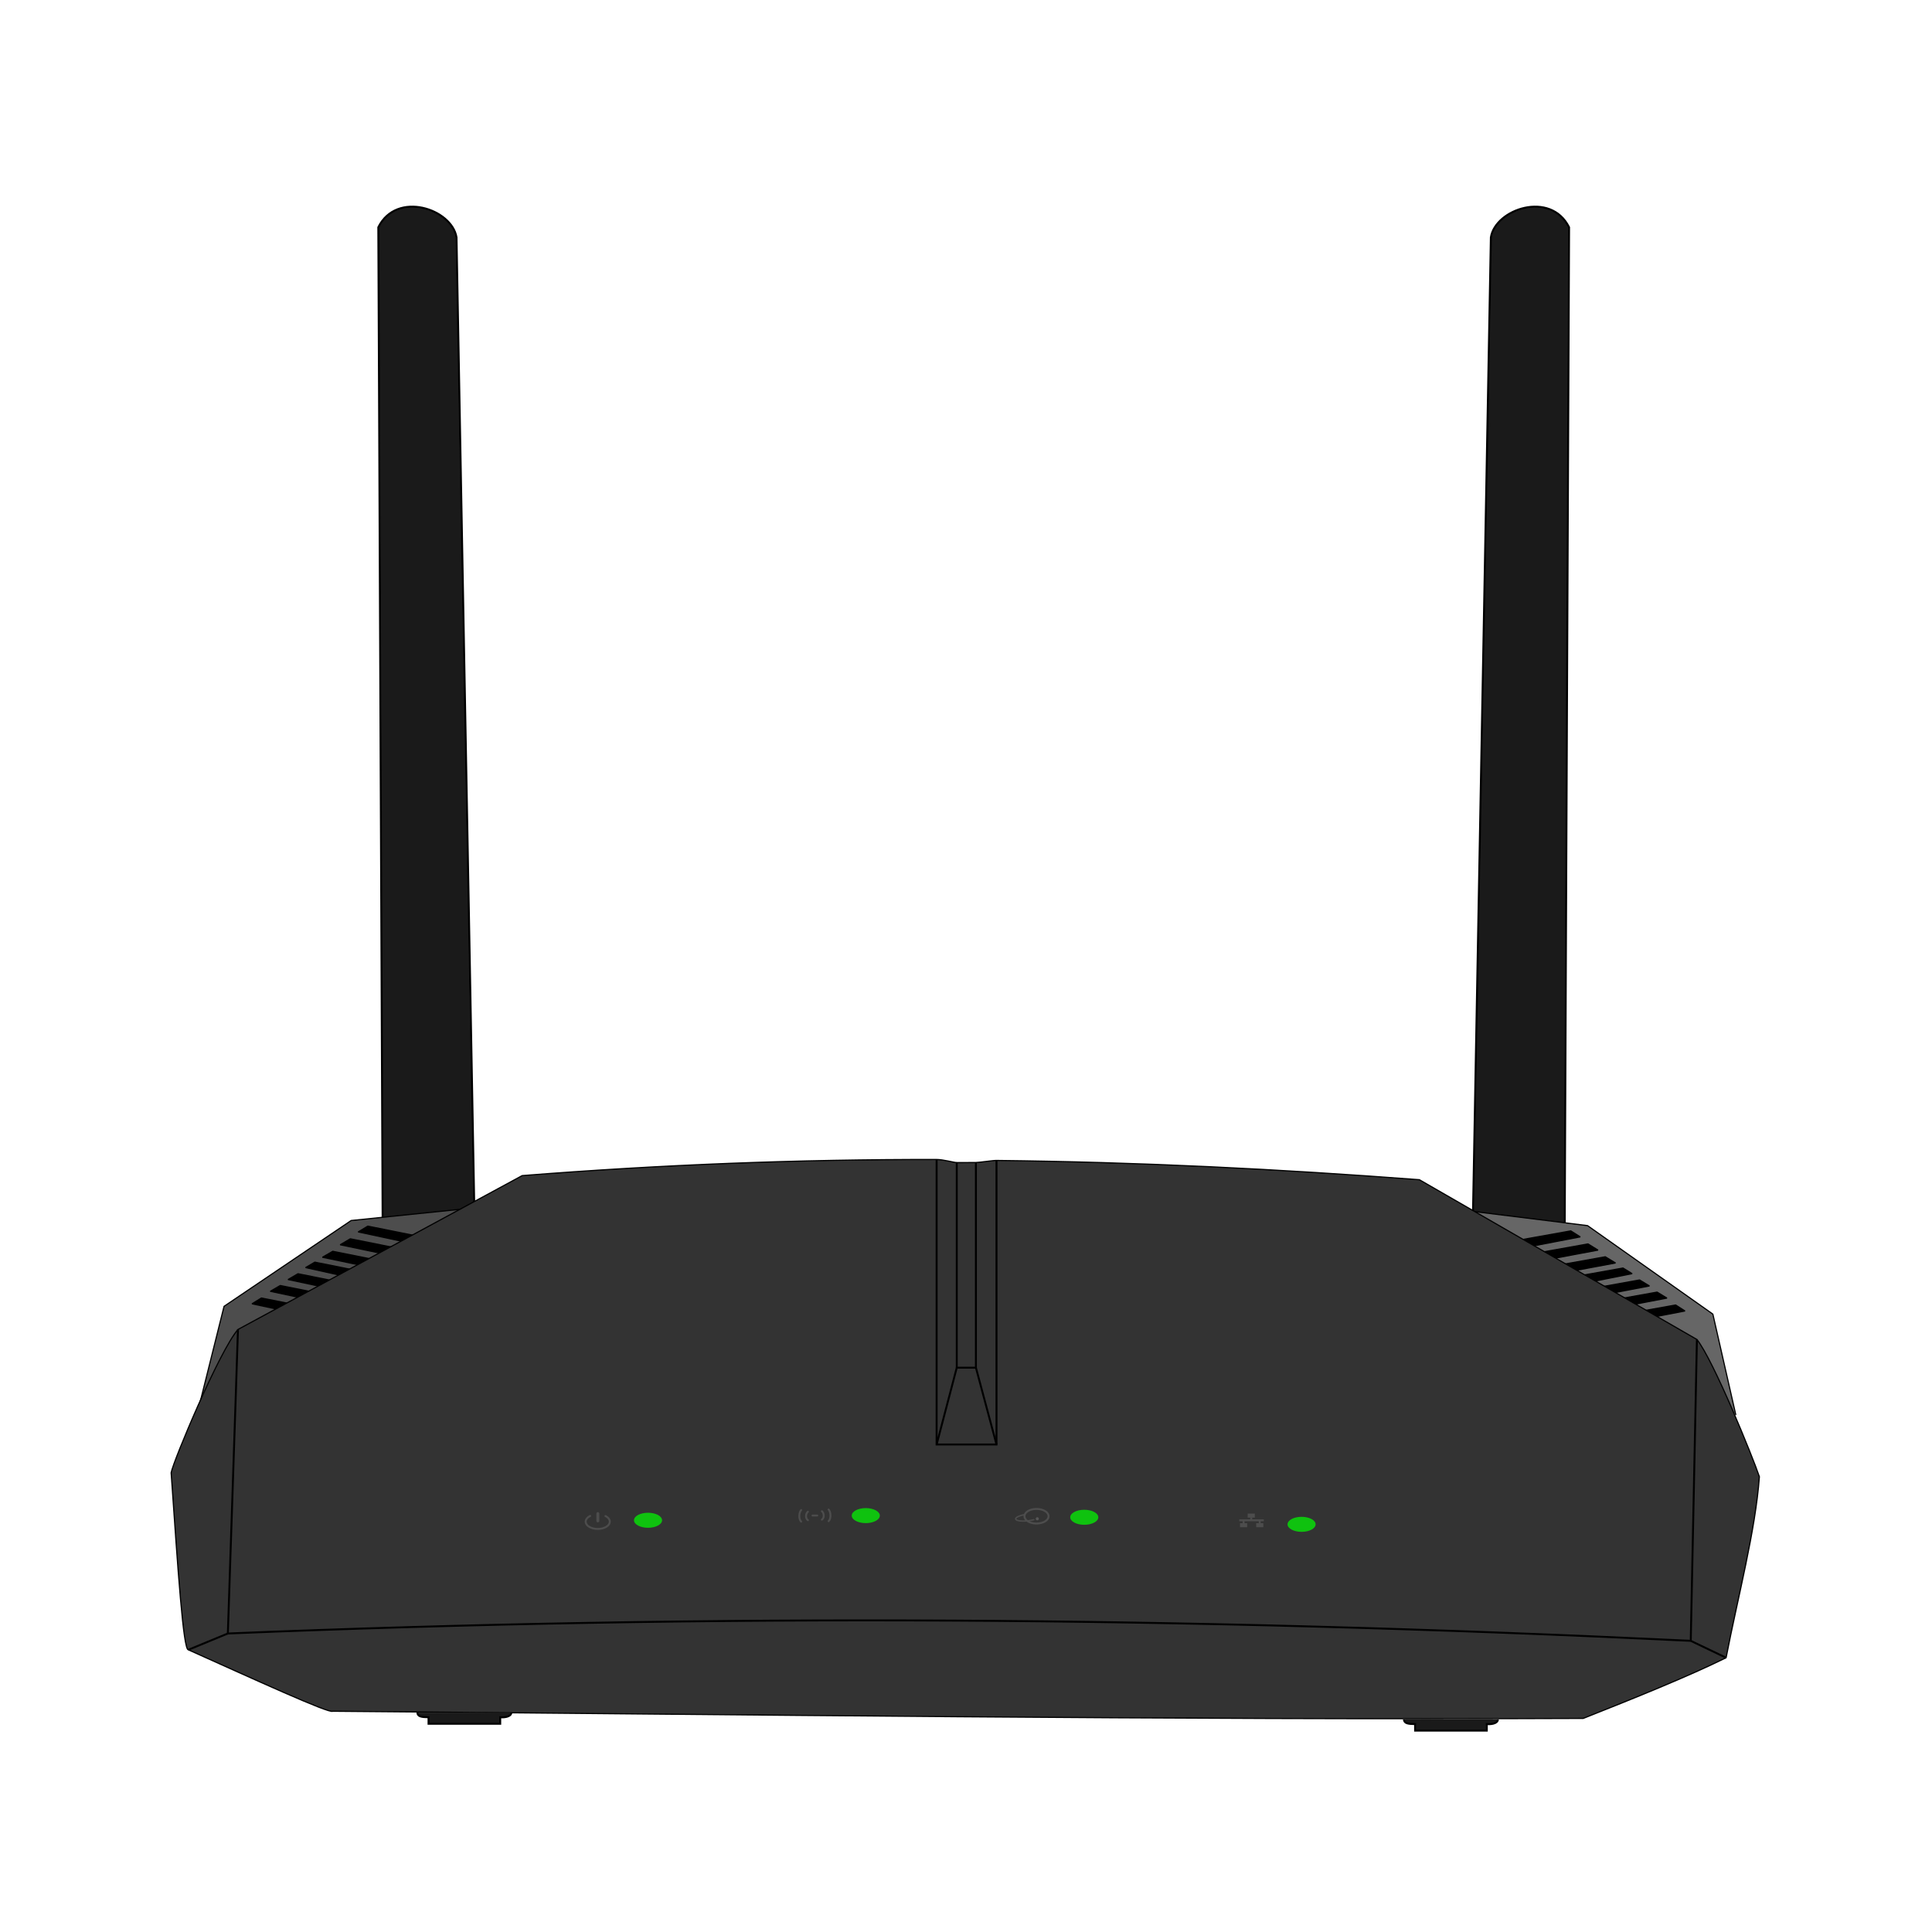
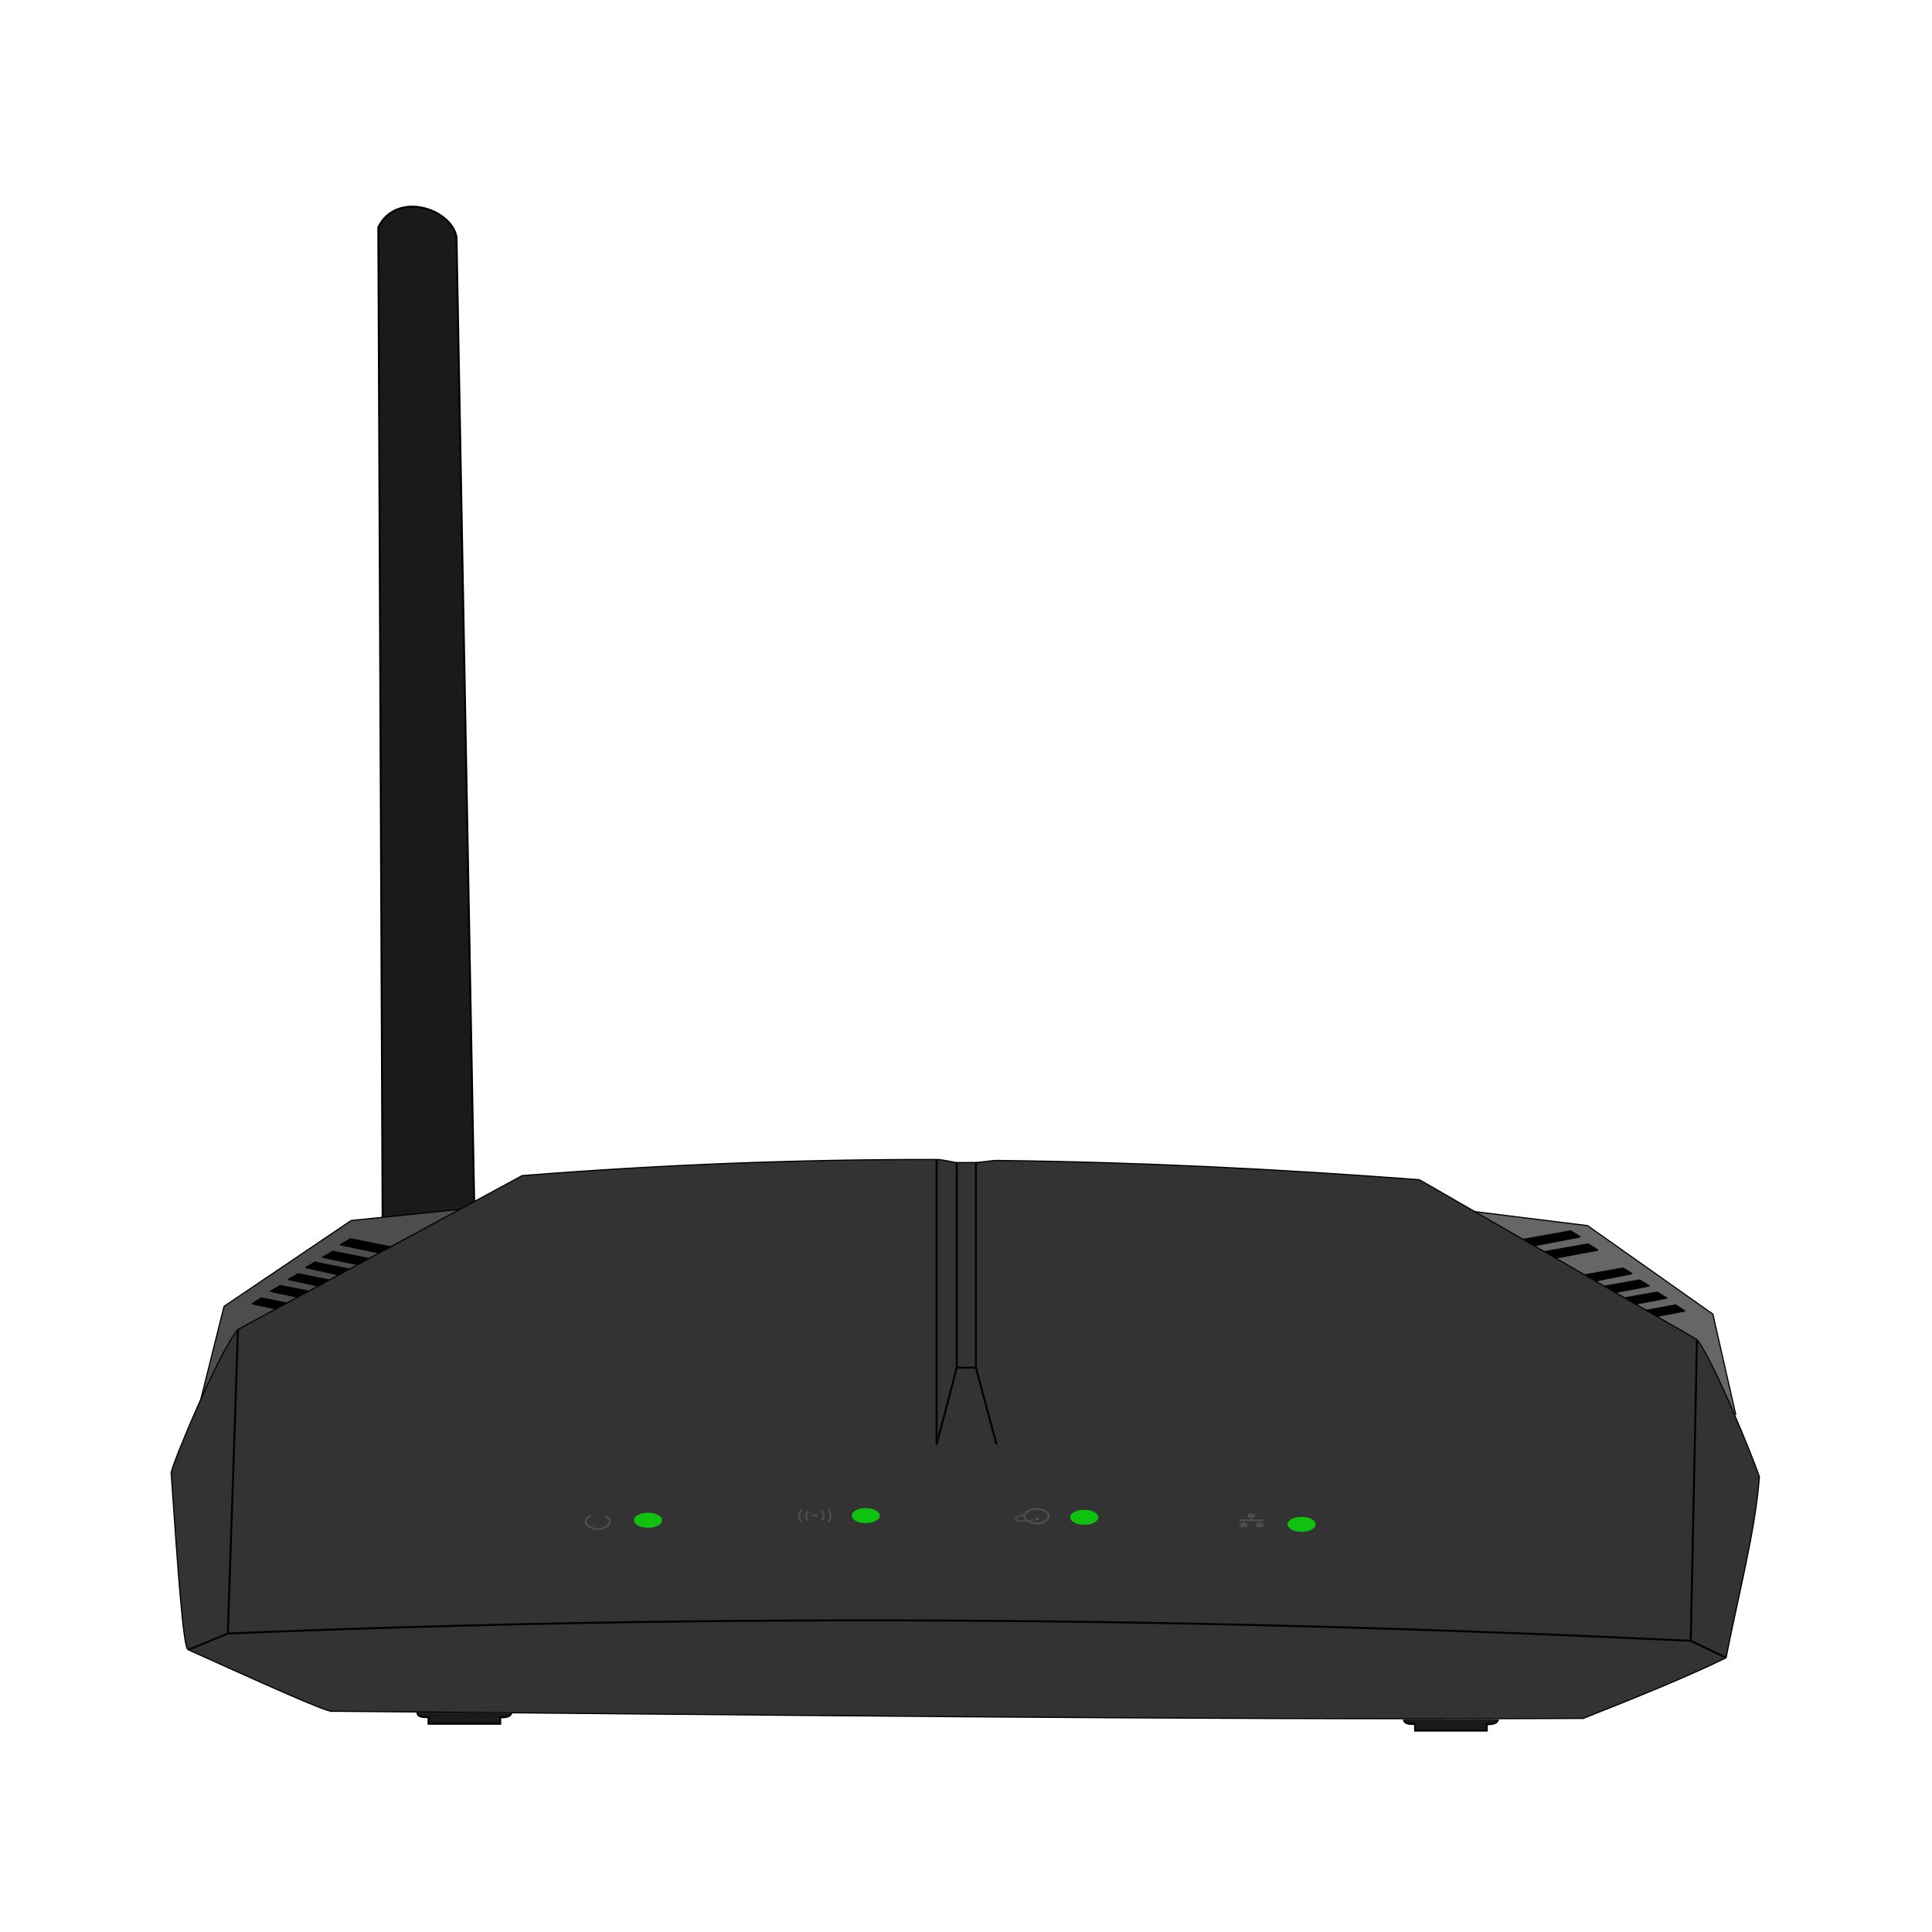
<svg xmlns="http://www.w3.org/2000/svg" id="svg146" version="1.1" viewBox="0 0 1000 1000" height="100%" width="100%">
  <defs id="defs140" />
  <g transform="matrix(3.791,0,0,3.791,-1.582,-124.489)" id="layer1">
    <g id="g6960" transform="matrix(0.136,0,0,0.136,163.975,50.998)">
      <g id="g4628" transform="translate(508.953,-90.249)">
        <g id="g973">
          <g id="g6888">
            <g id="g1365">
-               <path style="fill:#1a1a1a;fill-rule:evenodd;stroke:#000000;stroke-width:1.941px;stroke-linecap:round;stroke-linejoin:bevel;stroke-opacity:1" d="m -140.714,1186.022 4.362,-1001.148 c -18.452,-37.169 -74.039,-18.346 -78.521,10.179 l -18.176,991.696" id="path1248-2" />
              <path style="fill:#1a1a1a;fill-rule:evenodd;stroke:#000000;stroke-width:1.941px;stroke-linecap:round;stroke-linejoin:bevel;stroke-opacity:1" d="m -1327.434,1186.022 -4.362,-1001.148 c 18.452,-37.169 74.039,-18.346 78.521,10.179 l 18.176,991.696" id="path1248" />
              <g id="g1010" style="opacity:1;stroke-width:1.165;stroke-miterlimit:4;stroke-dasharray:none">
                <g id="g971" style="stroke-width:1.165;stroke-miterlimit:4;stroke-dasharray:none">
                  <path style="fill:#4d4d4d;fill-rule:evenodd;stroke:#000000;stroke-width:1.165;stroke-linecap:round;stroke-linejoin:bevel;stroke-opacity:1;stroke-miterlimit:4;stroke-dasharray:none" d="m -1238.734,1169.663 -120.327,12.36 -127.597,86.156 -25.083,100.333" id="path914" />
-                   <path style="fill:#000000;fill-opacity:1;fill-rule:evenodd;stroke:#000000;stroke-width:1.165;stroke-linecap:round;stroke-linejoin:bevel;stroke-opacity:1;stroke-miterlimit:4;stroke-dasharray:none" d="m -1290.9,1206.561 -61.072,-13.087 9.633,-5.816 60.709,12.178" id="path916" />
                  <path style="fill:#000000;fill-opacity:1;fill-rule:evenodd;stroke:#000000;stroke-width:1.165;stroke-linecap:round;stroke-linejoin:bevel;stroke-opacity:1;stroke-miterlimit:4;stroke-dasharray:none" d="m -1308.456,1219.274 -61.617,-12.905 10.179,-5.998 60.709,12.178" id="path916-4" />
                  <path style="fill:#000000;fill-opacity:1;fill-rule:evenodd;stroke:#000000;stroke-width:1.165;stroke-linecap:round;stroke-linejoin:bevel;stroke-opacity:1;stroke-miterlimit:4;stroke-dasharray:none" d="m -1326.086,1231.815 -61.799,-12.905 10.36,-5.998 60.709,12.178" id="path916-8" />
                  <path style="fill:#000000;fill-opacity:1;fill-rule:evenodd;stroke:#000000;stroke-width:1.165;stroke-linecap:round;stroke-linejoin:bevel;stroke-opacity:1;stroke-miterlimit:4;stroke-dasharray:none" d="m -1344.081,1242.721 -60.709,-13.45 9.27,-5.453 60.709,12.178" id="path916-2" />
                  <path style="fill:#000000;fill-opacity:1;fill-rule:evenodd;stroke:#000000;stroke-width:1.165;stroke-linecap:round;stroke-linejoin:bevel;stroke-opacity:1;stroke-miterlimit:4;stroke-dasharray:none" d="m -1360.985,1254.354 -61.436,-13.087 9.997,-5.816 60.709,12.178" id="path916-5" />
                  <path style="fill:#000000;fill-opacity:1;fill-rule:evenodd;stroke:#000000;stroke-width:1.165;stroke-linecap:round;stroke-linejoin:bevel;stroke-opacity:1;stroke-miterlimit:4;stroke-dasharray:none" d="m -1378.798,1266.168 -61.436,-13.087 9.997,-5.816 60.709,12.178" id="path916-83" />
                  <path style="fill:#000000;fill-opacity:1;fill-rule:evenodd;stroke:#000000;stroke-width:1.165;stroke-linecap:round;stroke-linejoin:bevel;stroke-opacity:1;stroke-miterlimit:4;stroke-dasharray:none" d="m -1397.701,1278.71 -60.89,-13.087 9.452,-5.816 60.709,12.178" id="path916-25" />
                </g>
                <g transform="matrix(-1,-0.021,-0.021,1,-1452.03,-23.415)" id="g989" style="stroke-width:1.165;stroke-miterlimit:4;stroke-dasharray:none">
                  <path id="path973" d="m -1238.734,1169.663 -120.327,12.36 -127.597,86.156 -25.083,100.333" style="fill:#666666;fill-rule:evenodd;stroke:#000000;stroke-width:1.165;stroke-linecap:round;stroke-linejoin:bevel;stroke-opacity:1;stroke-miterlimit:4;stroke-dasharray:none" />
                  <path id="path975" d="m -1290.9,1206.561 -61.072,-13.087 9.633,-5.816 60.709,12.178" style="fill:#000000;fill-opacity:1;fill-rule:evenodd;stroke:#000000;stroke-width:1.165;stroke-linecap:round;stroke-linejoin:bevel;stroke-opacity:1;stroke-miterlimit:4;stroke-dasharray:none" />
                  <path id="path977" d="m -1308.456,1219.274 -61.617,-12.905 10.179,-5.998 60.709,12.178" style="fill:#000000;fill-opacity:1;fill-rule:evenodd;stroke:#000000;stroke-width:1.165;stroke-linecap:round;stroke-linejoin:bevel;stroke-opacity:1;stroke-miterlimit:4;stroke-dasharray:none" />
-                   <path id="path979" d="m -1326.086,1231.815 -61.799,-12.905 10.36,-5.998 60.709,12.178" style="fill:#000000;fill-opacity:1;fill-rule:evenodd;stroke:#000000;stroke-width:1.165;stroke-linecap:round;stroke-linejoin:bevel;stroke-opacity:1;stroke-miterlimit:4;stroke-dasharray:none" />
                  <path id="path981" d="m -1344.081,1242.721 -60.709,-13.45 9.27,-5.453 60.709,12.178" style="fill:#000000;fill-opacity:1;fill-rule:evenodd;stroke:#000000;stroke-width:1.165;stroke-linecap:round;stroke-linejoin:bevel;stroke-opacity:1;stroke-miterlimit:4;stroke-dasharray:none" />
                  <path id="path983" d="m -1360.985,1254.354 -61.436,-13.087 9.997,-5.816 60.709,12.178" style="fill:#000000;fill-opacity:1;fill-rule:evenodd;stroke:#000000;stroke-width:1.165;stroke-linecap:round;stroke-linejoin:bevel;stroke-opacity:1;stroke-miterlimit:4;stroke-dasharray:none" />
                  <path id="path985" d="m -1378.798,1266.168 -61.436,-13.087 9.997,-5.816 60.709,12.178" style="fill:#000000;fill-opacity:1;fill-rule:evenodd;stroke:#000000;stroke-width:1.165;stroke-linecap:round;stroke-linejoin:bevel;stroke-opacity:1;stroke-miterlimit:4;stroke-dasharray:none" />
                  <path id="path987" d="m -1397.701,1278.71 -60.89,-13.087 9.452,-5.816 60.709,12.178" style="fill:#000000;fill-opacity:1;fill-rule:evenodd;stroke:#000000;stroke-width:1.165;stroke-linecap:round;stroke-linejoin:bevel;stroke-opacity:1;stroke-miterlimit:4;stroke-dasharray:none" />
                </g>
                <path id="path889" d="m -1522.553,1612.991 c -5.034,-0.34 -10.274,-78.142 -17.222,-177.751 2.041,-11.529 48.413,-122.332 67.09,-143.82 l 285.327,-154.488 c 140.67,-11.106 277.879,-16.37 415.871,-16.199 6.787,0.01 17.991,3.152 20.474,3.139 l 19.148,-0.094 c 3.728,-0.018 16.837,-2.112 20.563,-2.07 144.312,1.625 282.486,8.582 424.651,19.336 l 278.643,160.4 c 16.552,20.69 56.192,118.27 62.72,137.779 -3.938,54.486 -21.551,120.542 -33.417,181.735 -36.368,18.092 -92.702,40.87 -143.434,60.921 -418.994,1.721 -837.075,-3.866 -1255.437,-7.197 -3.375,2.636 -80.988,-33.044 -144.977,-61.692 z" style="opacity:1;fill:#333333;fill-opacity:1;fill-rule:evenodd;stroke:#000000;stroke-width:1.165;stroke-linecap:round;stroke-linejoin:bevel;stroke-opacity:1;stroke-miterlimit:4;stroke-dasharray:none" />
              </g>
              <path style="fill:#1a1a1a;fill-rule:evenodd;stroke:#000000;stroke-width:1.941px;stroke-linecap:butt;stroke-linejoin:miter;stroke-opacity:1" d="m -207.868,1682.87 c 0.385,2.992 -4.434,5.314 -11.088,4.726 v 6.543 h -71.978 v -6.543 c -6.855,-0.142 -10.905,-0.497 -11.269,-4.726" id="path891" />
              <path style="fill:#1a1a1a;fill-rule:evenodd;stroke:#000000;stroke-width:1.941px;stroke-linecap:butt;stroke-linejoin:miter;stroke-opacity:1" d="m -1198.304,1675.994 c 0.385,2.992 -4.434,5.314 -11.088,4.726 v 6.543 h -71.978 v -6.543 c -6.855,-0.142 -10.905,-0.497 -11.269,-4.726" id="path891-3" />
              <path style="fill:none;fill-rule:evenodd;stroke:#000000;stroke-width:1.941px;stroke-linecap:butt;stroke-linejoin:miter;stroke-opacity:1" d="m 21.295,1620.96 -35.495,-16.975 c -504.287,-24.235 -979.369,-27.444 -1468.641,-7.362 l -39.712,16.368" id="path908" />
              <path style="fill:none;fill-rule:evenodd;stroke:#000000;stroke-width:1.941px;stroke-linecap:butt;stroke-linejoin:miter;stroke-opacity:1" d="m -14.2,1603.985 6.192,-302.539" id="path910" />
              <path style="fill:none;fill-rule:evenodd;stroke:#000000;stroke-width:1.941px;stroke-linecap:butt;stroke-linejoin:miter;stroke-opacity:1" d="m -1482.841,1596.623 10.156,-305.203" id="path912" />
              <g id="g1274">
-                 <path id="path1018" d="m -771.29,1120.488 v 286.386 h 60.112 v -284.844" style="fill:none;fill-rule:evenodd;stroke:#000000;stroke-width:1.941;stroke-linecap:butt;stroke-linejoin:miter;stroke-opacity:1;stroke-miterlimit:4;stroke-dasharray:none" />
+                 <path id="path1018" d="m -771.29,1120.488 v 286.386 v -284.844" style="fill:none;fill-rule:evenodd;stroke:#000000;stroke-width:1.941;stroke-linecap:butt;stroke-linejoin:miter;stroke-opacity:1;stroke-miterlimit:4;stroke-dasharray:none" />
                <path id="path1020" d="m -711.178,1406.874 -20.665,-77.121 h -19.223 l -20.225,77.121" style="fill:none;fill-rule:evenodd;stroke:#000000;stroke-width:1.941;stroke-linecap:butt;stroke-linejoin:miter;stroke-opacity:1;stroke-miterlimit:4;stroke-dasharray:none" />
                <path id="path1022" d="M -731.843,1329.753 V 1123.859" style="fill:none;fill-rule:evenodd;stroke:#000000;stroke-width:1.941;stroke-linecap:butt;stroke-linejoin:miter;stroke-opacity:1;stroke-miterlimit:4;stroke-dasharray:none" />
                <path id="path1024" d="M -751.065,1329.753 V 1123.496" style="fill:none;fill-rule:evenodd;stroke:#000000;stroke-width:1.941;stroke-linecap:butt;stroke-linejoin:miter;stroke-opacity:1;stroke-miterlimit:4;stroke-dasharray:none" />
              </g>
              <g id="g1303">
                <ellipse ry="7.543" rx="14.098" cy="1482.95" cx="-1061.018" id="path1026" style="opacity:0.7;vector-effect:none;fill:#00ff00;fill-opacity:1;stroke:none;stroke-width:2.734;stroke-linecap:round;stroke-linejoin:bevel;stroke-miterlimit:4;stroke-dasharray:none;stroke-dashoffset:0;stroke-opacity:1;paint-order:normal" />
                <ellipse ry="7.543" rx="14.098" cy="1478.27" cx="-842.415" id="path1026-5" style="opacity:0.7;vector-effect:none;fill:#00ff00;fill-opacity:1;stroke:none;stroke-width:2.734;stroke-linecap:round;stroke-linejoin:bevel;stroke-miterlimit:4;stroke-dasharray:none;stroke-dashoffset:0;stroke-opacity:1;paint-order:normal" />
                <ellipse ry="7.543" rx="14.098" cy="1479.945" cx="-623.063" id="path1026-5-3" style="opacity:0.7;vector-effect:none;fill:#00ff00;fill-opacity:1;stroke:none;stroke-width:2.734;stroke-linecap:round;stroke-linejoin:bevel;stroke-miterlimit:4;stroke-dasharray:none;stroke-dashoffset:0;stroke-opacity:1;paint-order:normal" />
                <ellipse ry="7.543" rx="14.098" cy="1487.036" cx="-404.895" id="path1026-5-9" style="opacity:0.7;vector-effect:none;fill:#00ff00;fill-opacity:1;stroke:none;stroke-width:2.734;stroke-linecap:round;stroke-linejoin:bevel;stroke-miterlimit:4;stroke-dasharray:none;stroke-dashoffset:0;stroke-opacity:1;paint-order:normal" />
                <path d="m -1103.802,1478.7 a 12.087,7.316 0 0 1 3.663,8.137 12.087,7.316 0 0 1 -11.435,4.819 12.087,7.316 0 0 1 -11.337,-4.902 12.087,7.316 0 0 1 3.825,-8.109" id="path1064" style="opacity:1;vector-effect:none;fill:none;fill-opacity:1;stroke:#4d4d4d;stroke-width:1.941;stroke-linecap:round;stroke-linejoin:bevel;stroke-miterlimit:4;stroke-dasharray:none;stroke-dashoffset:0;stroke-opacity:1;paint-order:normal" />
-                 <path id="path1066" d="m -1111.4,1476.24 v 7.326" style="fill:none;fill-rule:evenodd;stroke:#4d4d4d;stroke-width:2.912;stroke-linecap:round;stroke-linejoin:bevel;stroke-opacity:1;stroke-miterlimit:4;stroke-dasharray:none" />
                <g style="stroke-width:1.941;stroke-miterlimit:4;stroke-dasharray:none" id="g1246">
                  <path style="fill:none;fill-rule:evenodd;stroke:#4d4d4d;stroke-width:1.941;stroke-linecap:round;stroke-linejoin:bevel;stroke-miterlimit:4;stroke-dasharray:none;stroke-opacity:1" d="m -895.861,1478.205 h 4.726" id="path1068" />
                  <path style="fill:none;fill-rule:evenodd;stroke:#4d4d4d;stroke-width:1.941;stroke-linecap:round;stroke-linejoin:bevel;stroke-miterlimit:4;stroke-dasharray:none;stroke-opacity:1" d="m -900.519,1474.388 c -2.15,1.594 -2.802,6.507 0,8.452" id="path1070" />
                  <path style="fill:none;fill-rule:evenodd;stroke:#4d4d4d;stroke-width:1.941;stroke-linecap:round;stroke-linejoin:bevel;stroke-miterlimit:4;stroke-dasharray:none;stroke-opacity:1" d="m -907.275,1472.693 c -2.151,2.197 -2.802,8.967 0,11.647" id="path1070-4" />
                  <path style="fill:none;fill-rule:evenodd;stroke:#4d4d4d;stroke-width:1.941;stroke-linecap:round;stroke-linejoin:bevel;stroke-miterlimit:4;stroke-dasharray:none;stroke-opacity:1" d="m -886.477,1473.896 c 2.151,1.594 2.802,6.507 0,8.452" id="path1070-1" />
                  <path style="fill:none;fill-rule:evenodd;stroke:#4d4d4d;stroke-width:1.941;stroke-linecap:round;stroke-linejoin:bevel;stroke-miterlimit:4;stroke-dasharray:none;stroke-opacity:1" d="m -879.722,1472.2 c 2.151,2.197 2.802,8.967 0,11.647" id="path1070-4-5" />
                </g>
                <g id="g1268">
                  <path style="opacity:1;vector-effect:none;fill:none;fill-opacity:1;stroke:#4d4d4d;stroke-width:1.941;stroke-linecap:round;stroke-linejoin:bevel;stroke-miterlimit:4;stroke-dasharray:none;stroke-dashoffset:0;stroke-opacity:1;paint-order:normal" id="path1064-4" d="m -663.309,1473.265 a 12.087,7.316 0 0 1 1.626,10.295 12.087,7.316 0 0 1 -17.008,0.993 12.087,7.316 0 0 1 -1.655,-10.293 12.087,7.316 0 0 1 17.005,-1.01" />
                  <path style="opacity:1;vector-effect:none;fill:none;fill-opacity:1;stroke:#4d4d4d;stroke-width:1.365;stroke-linecap:round;stroke-linejoin:bevel;stroke-miterlimit:4;stroke-dasharray:none;stroke-dashoffset:0;stroke-opacity:1;paint-order:normal" id="path1064-4-1" d="m -845.293,1391.516 a 12.087,3.302 0 0 1 -12.908,-0.218 12.087,3.302 0 0 1 -4.799,-3.281 12.087,3.302 0 0 1 8.803,-2.588" transform="matrix(0.993,-0.119,0.119,0.993,0,0)" />
                  <path style="opacity:0.7;vector-effect:none;fill:#666666;fill-opacity:1;stroke:none;stroke-width:1.364;stroke-linecap:round;stroke-linejoin:bevel;stroke-miterlimit:4;stroke-dasharray:none;stroke-dashoffset:0;stroke-opacity:1;paint-order:normal" id="path1135" d="m -669.254,1480.257 a 1.542,1.542 0 0 1 0.213,2.163 1.542,1.542 0 0 1 -2.162,0.228 1.542,1.542 0 0 1 -0.242,-2.16 1.542,1.542 0 0 1 2.159,-0.257" />
                </g>
                <g style="fill:#4d4d4d;stroke:#4d4d4d" id="g1239">
                  <path style="fill:#4d4d4d;fill-rule:evenodd;stroke:#4d4d4d;stroke-width:1.941px;stroke-linecap:butt;stroke-linejoin:miter;stroke-opacity:1" d="m -467.47,1482.976 h 24.674" id="path1137" />
                  <g id="g1185" style="fill:#4d4d4d;opacity:1;stroke:#4d4d4d">
                    <path id="path1139-5" d="m -463.108,1486.248 v -2.817" style="fill:#4d4d4d;fill-rule:evenodd;stroke:#4d4d4d;stroke-width:1.941px;stroke-linecap:butt;stroke-linejoin:miter;stroke-opacity:1" />
                    <rect y="1485.885" x="-466.698" height="4.044" width="7.18" id="rect1181" style="opacity:1;vector-effect:none;fill:#4d4d4d;fill-opacity:1;stroke:none;stroke-width:1.165;stroke-linecap:round;stroke-linejoin:bevel;stroke-miterlimit:4;stroke-dasharray:none;stroke-dashoffset:0;stroke-opacity:1;paint-order:normal" />
                  </g>
                  <g id="g1185-8" style="opacity:1;fill:#4d4d4d;stroke:#4d4d4d" transform="translate(16.212)">
                    <path id="path1139-5-3" d="m -463.108,1486.248 v -2.817" style="fill:#4d4d4d;fill-rule:evenodd;stroke:#4d4d4d;stroke-width:1.941px;stroke-linecap:butt;stroke-linejoin:miter;stroke-opacity:1" />
                    <rect y="1485.885" x="-466.698" height="4.044" width="7.18" id="rect1181-8" style="opacity:1;vector-effect:none;fill:#4d4d4d;fill-opacity:1;stroke:none;stroke-width:1.165;stroke-linecap:round;stroke-linejoin:bevel;stroke-miterlimit:4;stroke-dasharray:none;stroke-dashoffset:0;stroke-opacity:1;paint-order:normal" />
                  </g>
                  <g id="g1185-8-5" style="opacity:1;fill:#4d4d4d;stroke:#4d4d4d" transform="rotate(-180,-459.268,1483.089)">
                    <path id="path1139-5-3-2" d="m -463.108,1486.248 v -2.817" style="fill:#4d4d4d;fill-rule:evenodd;stroke:#4d4d4d;stroke-width:1.941px;stroke-linecap:butt;stroke-linejoin:miter;stroke-opacity:1" />
                    <rect y="1485.885" x="-466.698" height="4.044" width="7.18" id="rect1181-8-2" style="opacity:1;vector-effect:none;fill:#4d4d4d;fill-opacity:1;stroke:none;stroke-width:1.165;stroke-linecap:round;stroke-linejoin:bevel;stroke-miterlimit:4;stroke-dasharray:none;stroke-dashoffset:0;stroke-opacity:1;paint-order:normal" />
                  </g>
                </g>
              </g>
            </g>
          </g>
        </g>
      </g>
    </g>
  </g>
</svg>